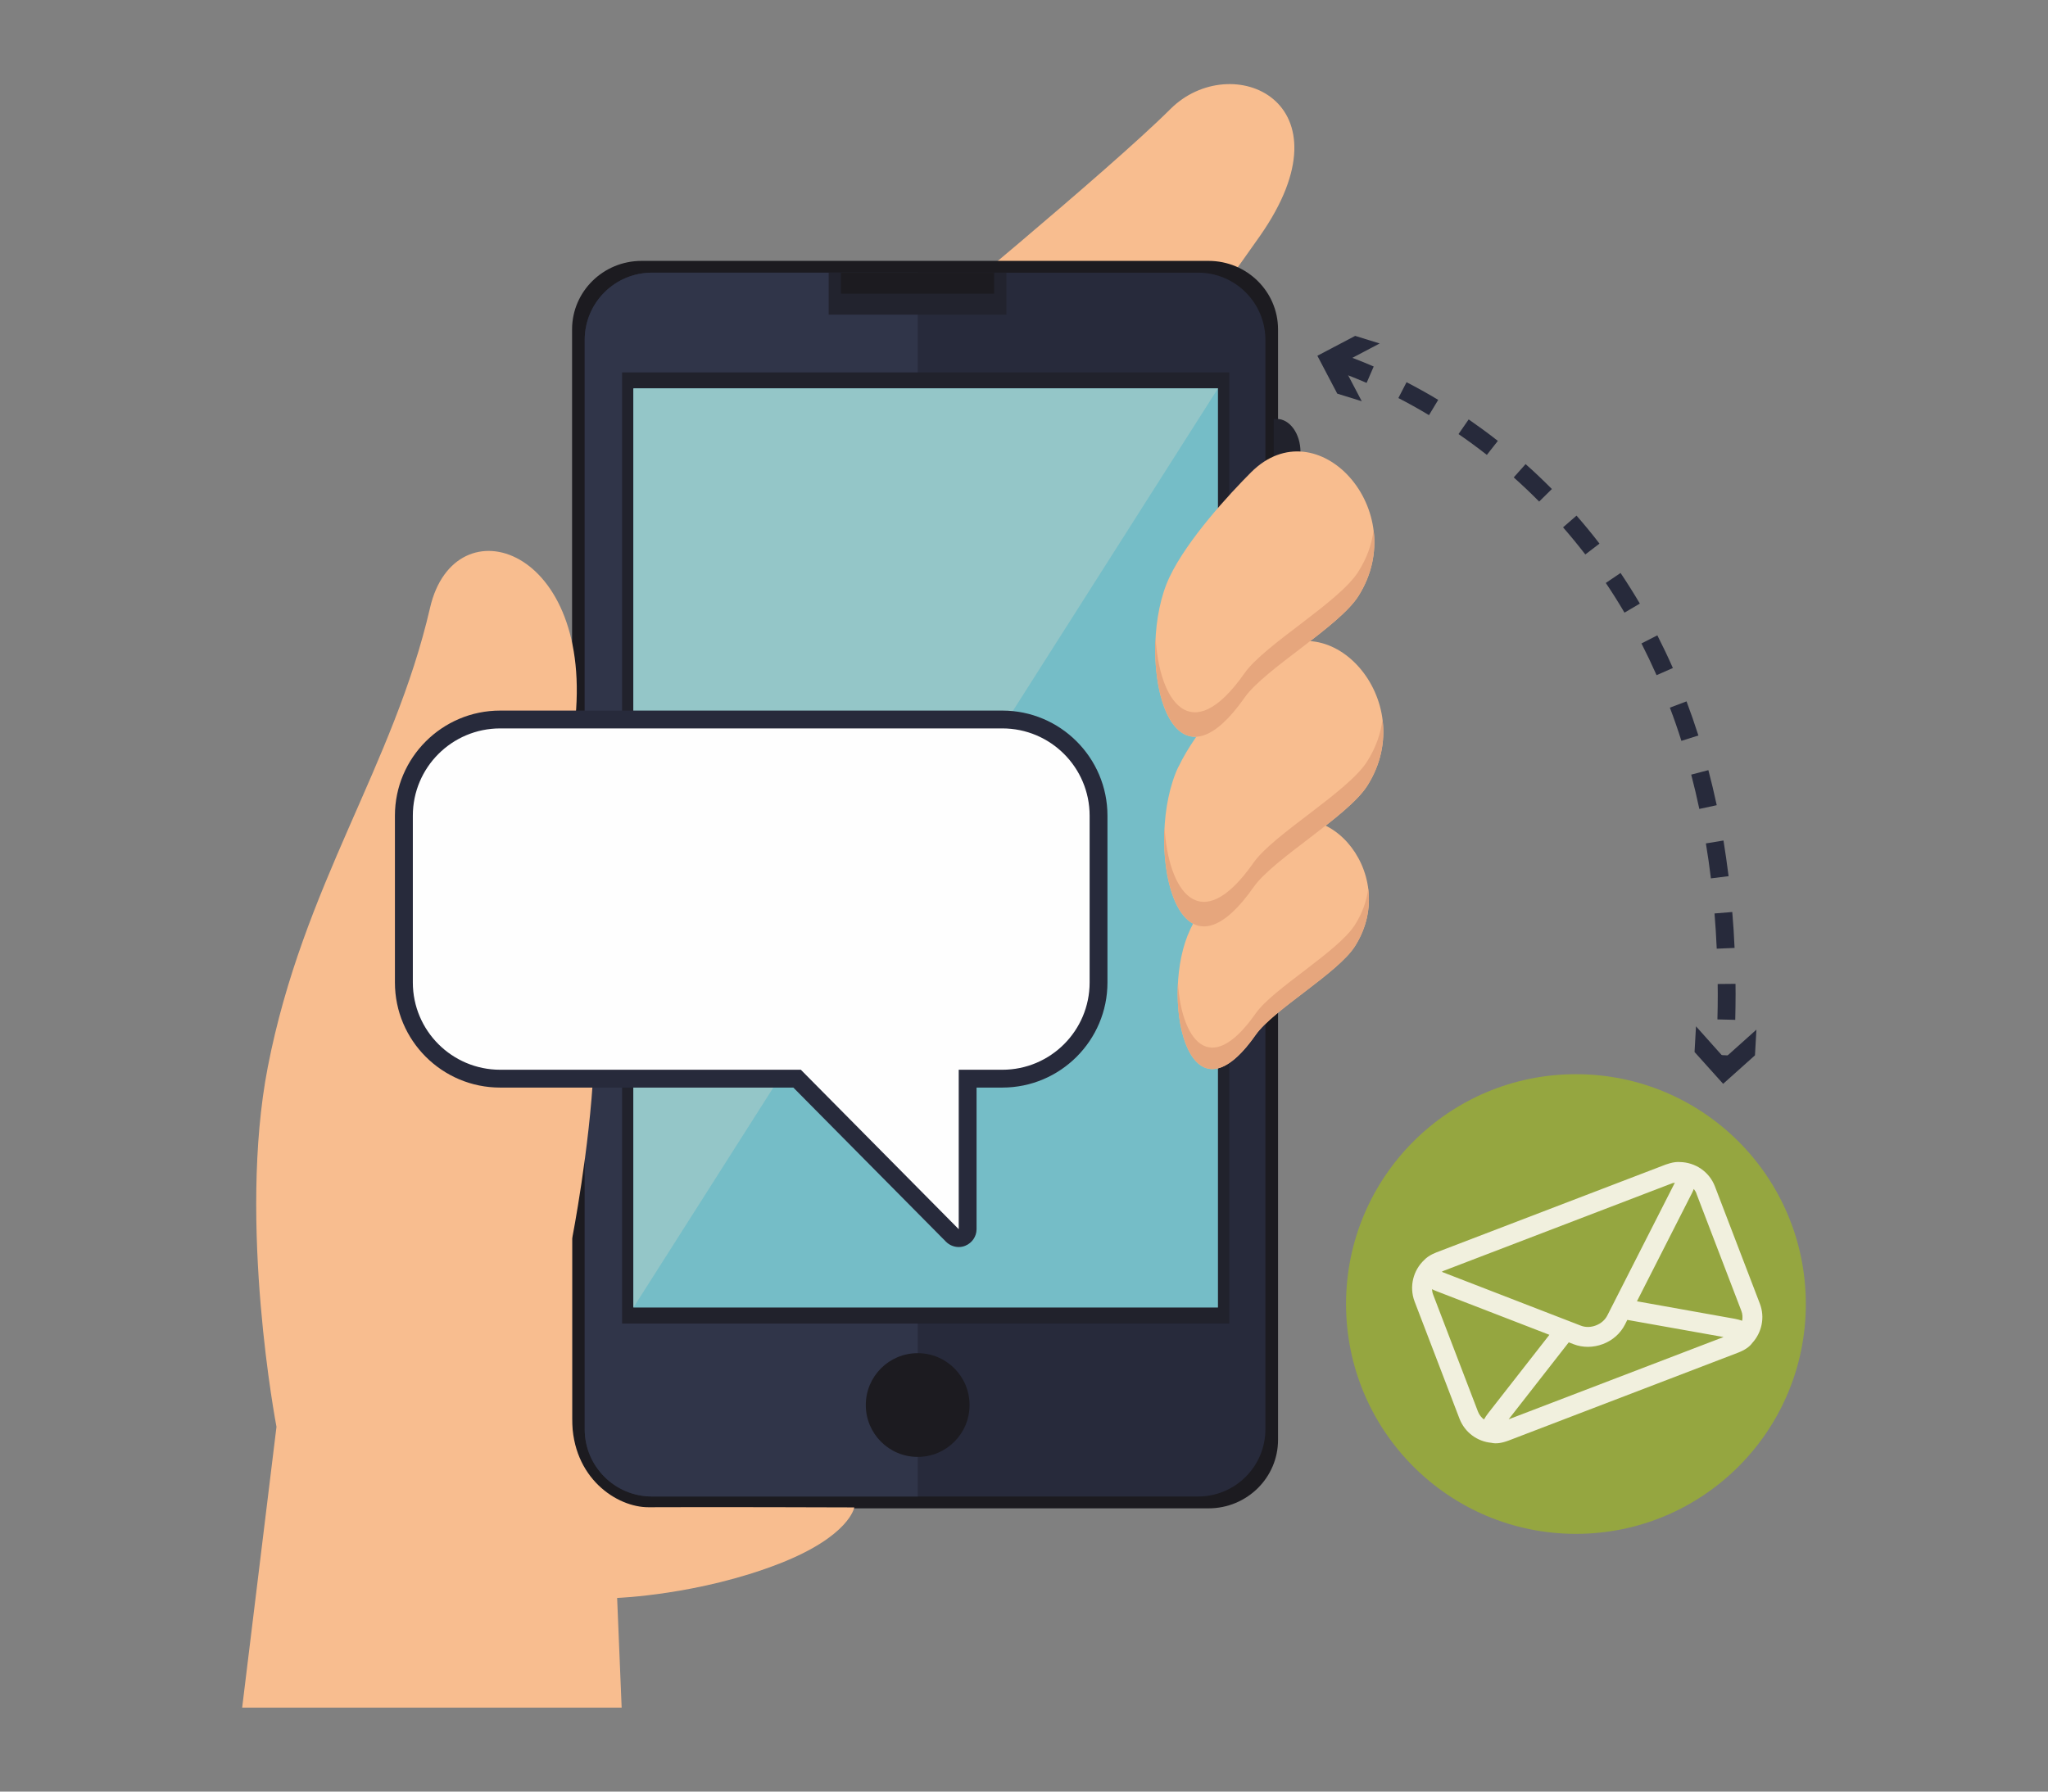
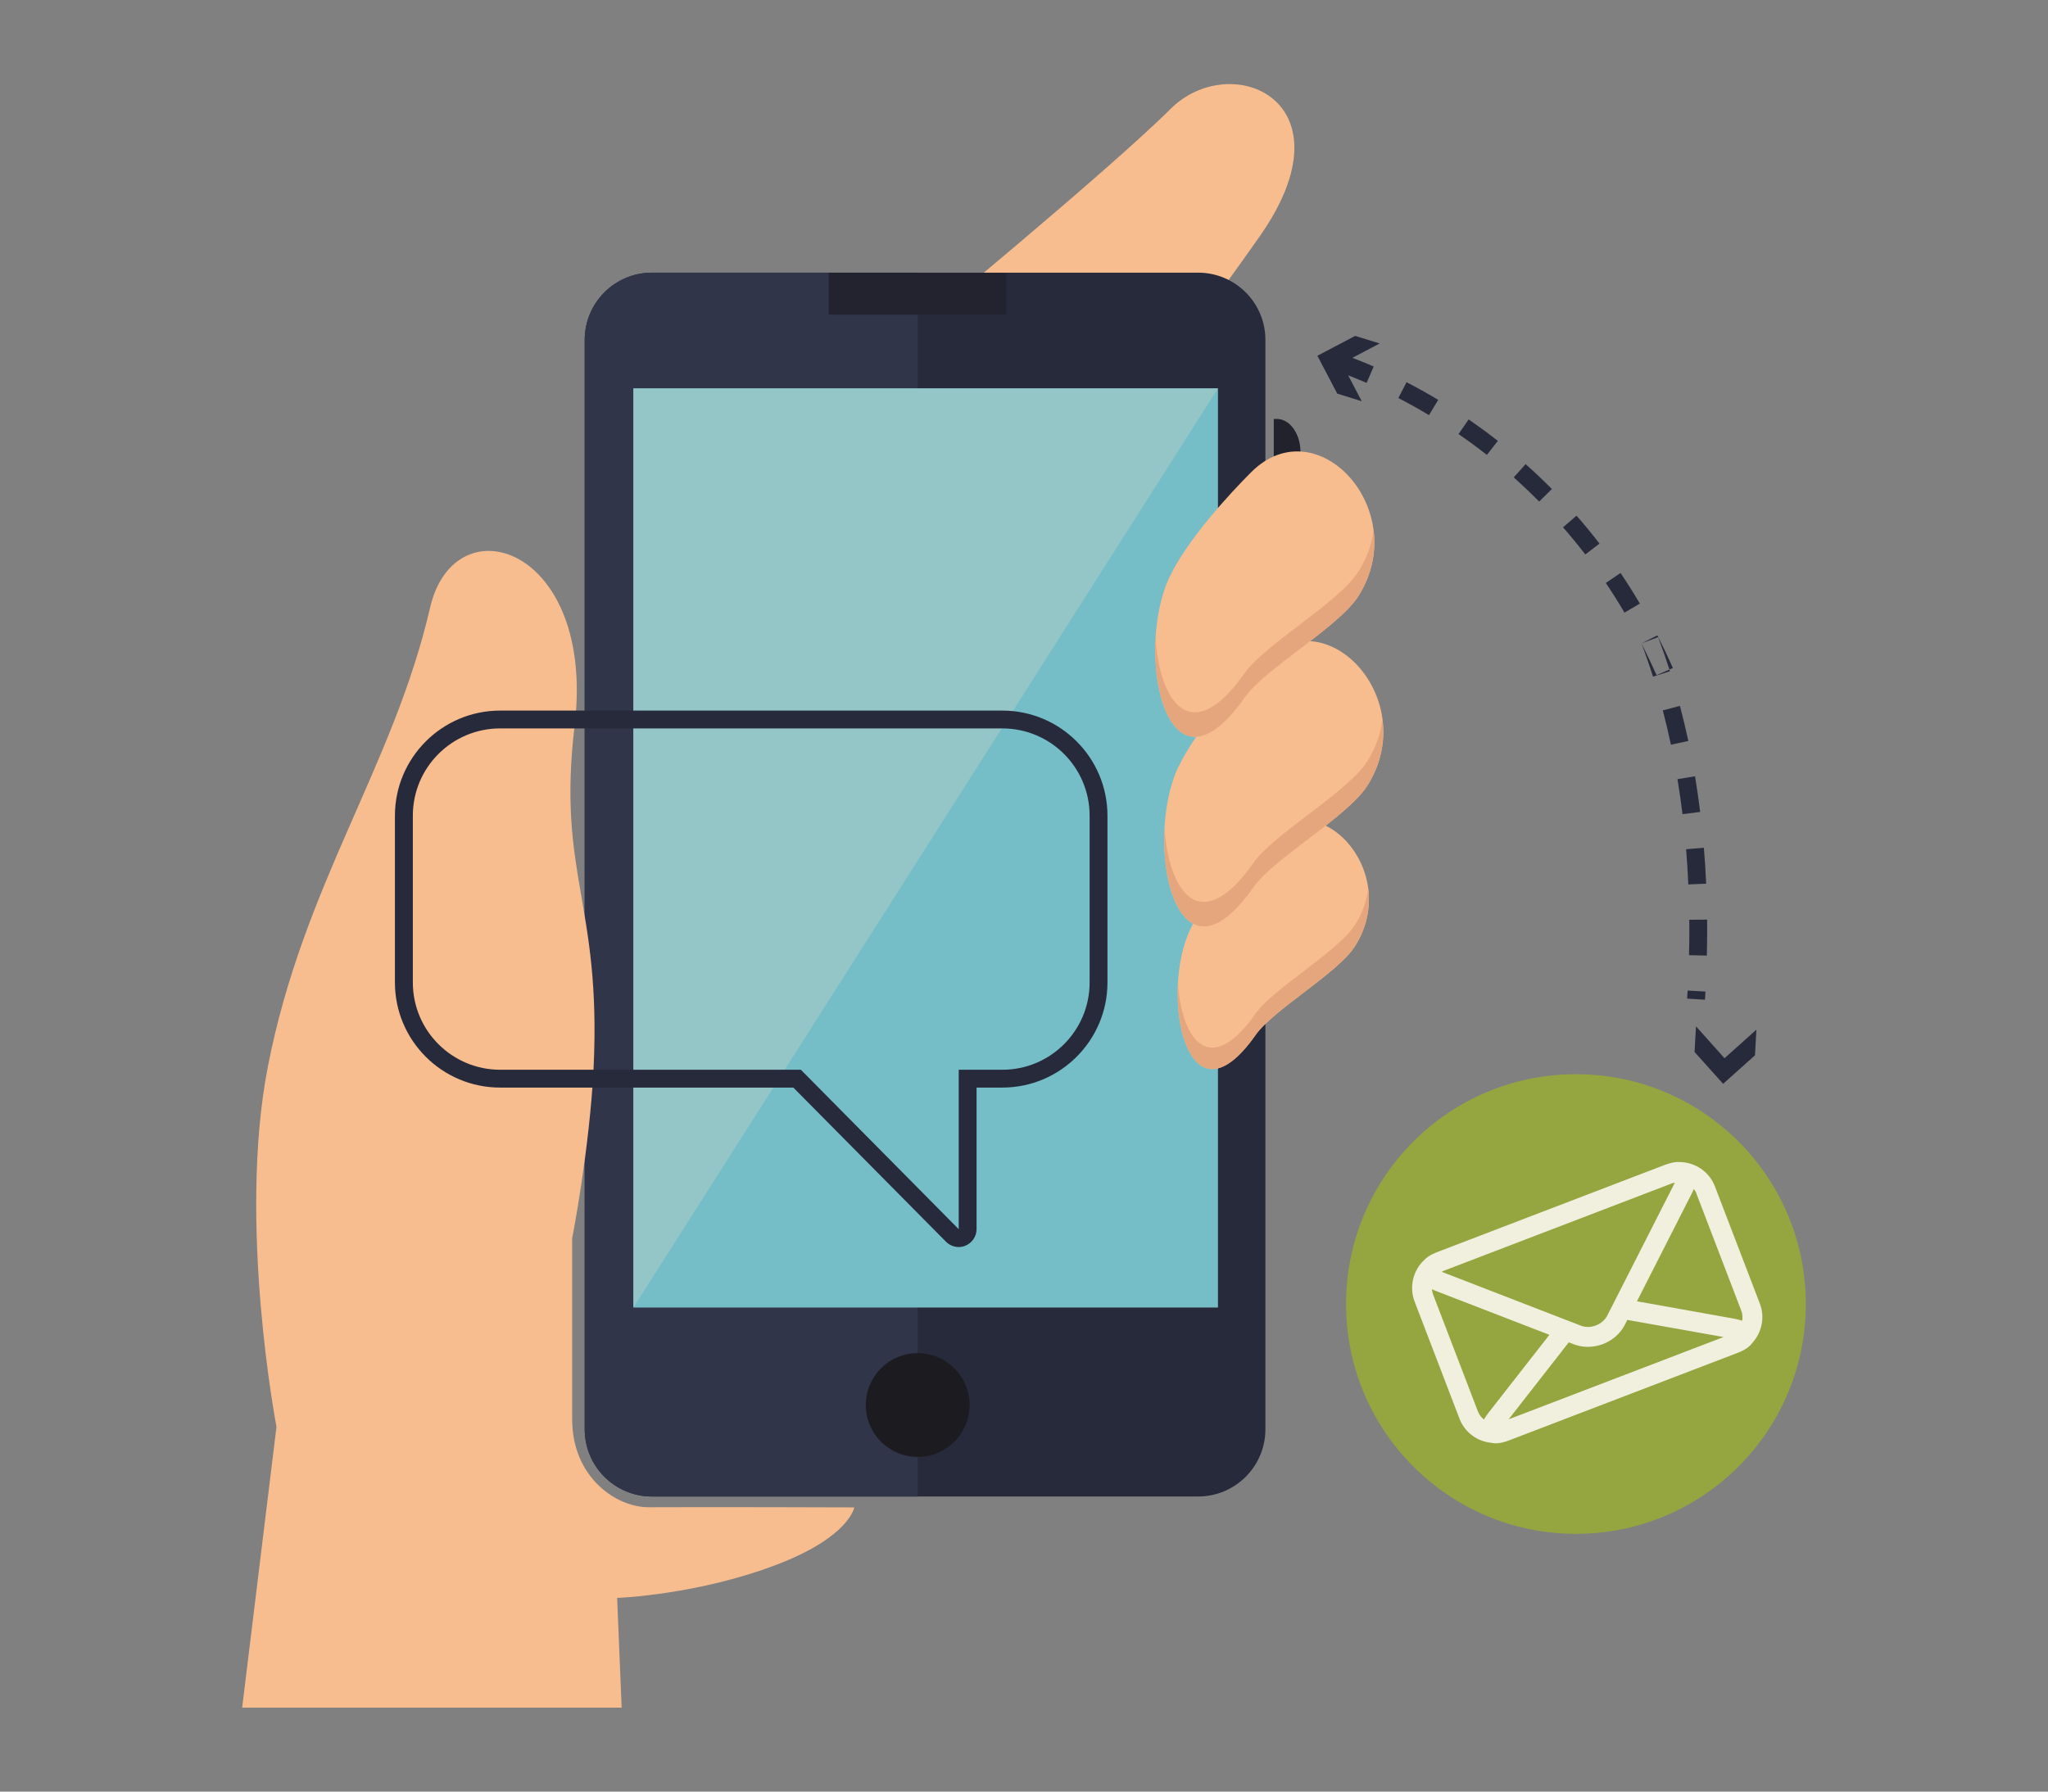
<svg xmlns="http://www.w3.org/2000/svg" xml:space="preserve" width="240mm" height="210mm" version="1.1" style="shape-rendering:geometricPrecision; text-rendering:geometricPrecision; image-rendering:optimizeQuality; fill-rule:evenodd; clip-rule:evenodd" viewBox="0 0 24000 21000">
  <rect x="0" y="0" width="24000" height="21000" fill="#808080" stroke="none" />
  <defs>
    <style type="text/css">
   
    .fil3 {fill:#1C1B20}
    .fil6 {fill:#21222C}
    .fil9 {fill:#22232E}
    .fil4 {fill:#272A3B}
    .fil5 {fill:#303549}
    .fil7 {fill:#75BDC7}
    .fil8 {fill:#94C6C8}
    .fil0 {fill:#95A640}
    .fil10 {fill:#E6A67D}
    .fil1 {fill:#F1F0DE}
    .fil2 {fill:#F8BD8F}
    .fil11 {fill:#FEFEFE}
   
  </style>
  </defs>
  <g id="Layer_x0020_1">
    <g id="_1291622320">
      <path class="fil0" d="M21162 15285c0,1488 -1206,2694 -2694,2694 -1488,0 -2694,-1206 -2694,-2694 0,-1488 1206,-2694 2694,-2694 1488,0 2694,1206 2694,2694z" />
      <path class="fil1" d="M17679 16637l705 -903 56 22c109,42 231,41 345,-2 114,-43 205,-125 258,-229l27 -54 1128 201 -2520 965zm-288 2c-31,-23 -56,-55 -71,-93l-526 -1373c-8,-21 -11,-42 -13,-62 16,8 33,16 52,23l1324 512 -717 918c-20,26 -37,51 -50,75zm2213 -2771c8,-3 15,-4 23,-6 -3,6 -6,13 -10,21l-781 1536c-27,53 -74,94 -134,117 -60,23 -123,24 -178,2l-1607 -622c-8,-3 -15,-6 -21,-9 7,-4 14,-8 21,-11l2686 -1029zm276 123l526 1373c15,38 17,79 10,117 -26,-9 -55,-17 -87,-23l-1146 -205 643 -1265c9,-18 17,-35 23,-52 13,17 24,34 32,55zm-192 -370c-33,-3 -73,1 -119,14 -16,4 -32,9 -48,15l-2686 1029c-16,6 -31,13 -46,20 -43,21 -75,45 -98,69 -129,120 -180,312 -114,487l526 1373c63,164 211,269 375,284 53,13 120,4 202,-27l2686 -1029c81,-31 137,-70 168,-114 111,-121 152,-299 89,-462l-526 -1373c-67,-175 -233,-283 -410,-286z" />
      <path class="fil2" d="M10686 3899c0,0 2319,-1911 3030,-2621 712,-710 2155,-93 1049,1488 -1106,1581 -2841,3778 -2841,3778l-1238 -2644z" />
-       <path class="fil3" d="M14977 16877c0,444 -365,803 -814,803l-6645 0c-450,0 -814,-359 -814,-803l0 -13016c0,-444 365,-803 814,-803l6645 0c450,0 814,360 814,803l0 13016z" />
      <path class="fil4" d="M14829 16753c0,435 -353,788 -788,788l-6401 0c-435,0 -788,-353 -788,-788l0 -12769c0,-435 353,-788 788,-788l6401 0c435,0 788,353 788,788l0 12769z" />
      <path class="fil5" d="M10754 17541l-3114 0c-435,0 -788,-353 -788,-788l0 -12769c0,-435 353,-788 788,-788l3114 0 0 14344z" />
      <path class="fil6" d="M14961 4911l-34 0 0 2152 34 0c154,0 279,-174 279,-388l0 -1377c0,-214 -125,-388 -279,-388z" />
      <path class="fil6" d="M14961 7823l-34 0 0 2152 34 0c154,0 279,-174 279,-388l0 -1376c0,-214 -125,-388 -279,-388z" />
-       <polygon class="fil6" points="14406,15514 7290,15514 7290,4365 14406,4365 " />
      <polygon class="fil7" points="14273,15326 7423,15326 7423,4553 14273,4553 " />
      <polygon class="fil8" points="7423,15326 7423,4553 14273,4553 " />
      <polygon class="fil9" points="11794,3688 9711,3688 9711,3197 11794,3197 " />
-       <polygon class="fil3" points="11650,3442 9855,3442 9855,3197 11650,3197 " />
      <path class="fil3" d="M11362 16469c0,336 -272,608 -608,608 -336,0 -608,-272 -608,-608 0,-336 272,-608 608,-608 336,0 608,272 608,608z" />
      <path class="fil2" d="M2838 20014l402 -3290c0,0 -458,-2382 -102,-4216 415,-2139 1472,-3523 1902,-5385 288,-1247 1943,-716 1694,1380 -208,1755 315,2076 222,4018 -46,945 -251,1996 -251,1996 0,0 0,488 0,2116 0,693 526,1036 896,1034 695,-4 2410,2 2410,2 0,0 -54,337 -878,659 -943,368 -1901,402 -1901,402l53 1286 -4446 0z" />
      <path class="fil2" d="M13946 10897c182,-384 616,-855 835,-1073 677,-677 1652,394 1097,1268 -200,314 -958,745 -1163,1038 -809,1155 -1127,-477 -768,-1233z" />
      <path class="fil10" d="M15878 10841c-199,314 -958,745 -1163,1038 -551,786 -874,280 -911,-361 -42,742 289,1500 911,612 205,-293 964,-724 1163,-1038 142,-223 183,-459 156,-676 -18,141 -67,285 -156,425z" />
      <path class="fil2" d="M13705 6765c208,-440 706,-979 956,-1229 775,-775 1892,451 1257,1452 -229,360 -1097,853 -1333,1189 -926,1323 -1290,-547 -880,-1412z" />
      <path class="fil2" d="M13811 8987c208,-440 706,-979 956,-1229 775,-775 1892,451 1256,1452 -228,360 -1097,853 -1333,1189 -927,1323 -1290,-547 -880,-1413z" />
      <path class="fil10" d="M15918 6701c-228,360 -1097,853 -1333,1189 -631,901 -1001,321 -1043,-414 -48,849 331,1718 1043,701 235,-336 1104,-829 1333,-1189 162,-256 210,-526 179,-774 -21,162 -77,327 -179,486z" />
      <path class="fil10" d="M16023 8923c-228,360 -1097,853 -1333,1189 -631,901 -1001,321 -1043,-414 -48,850 331,1718 1043,701 235,-336 1104,-829 1333,-1189 162,-256 210,-526 178,-774 -21,162 -77,327 -178,486z" />
-       <path class="fil4" d="M15632 4339c100,34 230,83 383,149l83 -192c-158,-69 -294,-119 -398,-155l-68 198zm754 326c114,59 234,125 360,201l108 -179c-129,-78 -254,-146 -371,-207l-96 186zm706 423c109,75 220,156 332,244l129 -164c-115,-91 -230,-174 -342,-252l-119 172zm647 508c100,89 199,183 298,283l149 -147c-102,-103 -205,-201 -308,-292l-139 156zm578 585c88,101 175,207 261,318l166 -127c-88,-115 -178,-224 -269,-328l-158 137zm501 652c75,111 148,227 219,348l180 -106c-73,-124 -149,-244 -226,-359l-173 117zm418 709c61,120 120,244 177,372l191 -84c-58,-132 -119,-259 -182,-383l-186 95zm333 753c48,126 93,256 135,389l199 -63c-44,-137 -90,-270 -139,-400l-196 74zm250 785c34,130 66,264 95,402l204 -44c-30,-140 -63,-278 -98,-411l-202 53zm172 807c22,133 42,270 59,409l207 -26c-18,-142 -38,-282 -60,-418l-206 34zm101 820c11,135 20,273 26,413l209 -9c-6,-143 -15,-283 -27,-421l-208 17zm37 827c0,38 1,77 1,116 0,98 -1,198 -4,299l209 5c2,-103 4,-204 4,-304 0,-39 0,-79 -1,-118l-209 2zm-19 829c-2,31 -4,63 -6,95l209 13c2,-32 4,-64 6,-96l-209 -11z" />
+       <path class="fil4" d="M15632 4339c100,34 230,83 383,149l83 -192c-158,-69 -294,-119 -398,-155l-68 198zm754 326c114,59 234,125 360,201l108 -179c-129,-78 -254,-146 -371,-207l-96 186zm706 423c109,75 220,156 332,244l129 -164c-115,-91 -230,-174 -342,-252l-119 172zm647 508c100,89 199,183 298,283l149 -147c-102,-103 -205,-201 -308,-292l-139 156zm578 585c88,101 175,207 261,318l166 -127c-88,-115 -178,-224 -269,-328l-158 137zm501 652c75,111 148,227 219,348l180 -106c-73,-124 -149,-244 -226,-359l-173 117zm418 709c61,120 120,244 177,372l191 -84c-58,-132 -119,-259 -182,-383l-186 95zc48,126 93,256 135,389l199 -63c-44,-137 -90,-270 -139,-400l-196 74zm250 785c34,130 66,264 95,402l204 -44c-30,-140 -63,-278 -98,-411l-202 53zm172 807c22,133 42,270 59,409l207 -26c-18,-142 -38,-282 -60,-418l-206 34zm101 820c11,135 20,273 26,413l209 -9c-6,-143 -15,-283 -27,-421l-208 17zm37 827c0,38 1,77 1,116 0,98 -1,198 -4,299l209 5c2,-103 4,-204 4,-304 0,-39 0,-79 -1,-118l-209 2zm-19 829c-2,31 -4,63 -6,95l209 13c2,-32 4,-64 6,-96l-209 -11z" />
      <polygon class="fil4" points="15958,4703 15725,4259 16168,4026 15881,3937 15438,4170 15671,4614 " />
      <polygon class="fil4" points="19875,12030 20209,12404 20583,12069 20566,12370 20193,12704 19858,12331 " />
-       <path class="fil11" d="M11234 14514c-27,0 -54,-11 -74,-31l-1819 -1838 -3479 0c-622,0 -1128,-506 -1128,-1128l0 -1955c0,-622 506,-1128 1128,-1128l5885 0c622,0 1128,506 1128,1128l0 1955c0,622 -506,1128 -1128,1128l-407 0 0 1765c0,42 -26,81 -65,97 -13,5 -26,8 -40,8z" />
      <path class="fil4" d="M11746 8329l-5885 0c-680,0 -1233,553 -1233,1232l0 1955c0,680 553,1232 1233,1232l3436 0 1789 1807c40,40 94,62 149,62 27,0 54,-5 79,-16 78,-32 130,-109 130,-193l0 -1660 302 0c680,0 1232,-553 1232,-1232l0 -1955c0,-680 -553,-1232 -1232,-1232zm0 209c565,0 1023,458 1023,1023l0 1955c0,565 -458,1023 -1023,1023l-511 0 0 1869 -1850 -1869 -3523 0c-565,0 -1024,-458 -1024,-1023l0 -1955c0,-565 458,-1023 1024,-1023l5885 0z" />
    </g>
  </g>
</svg>